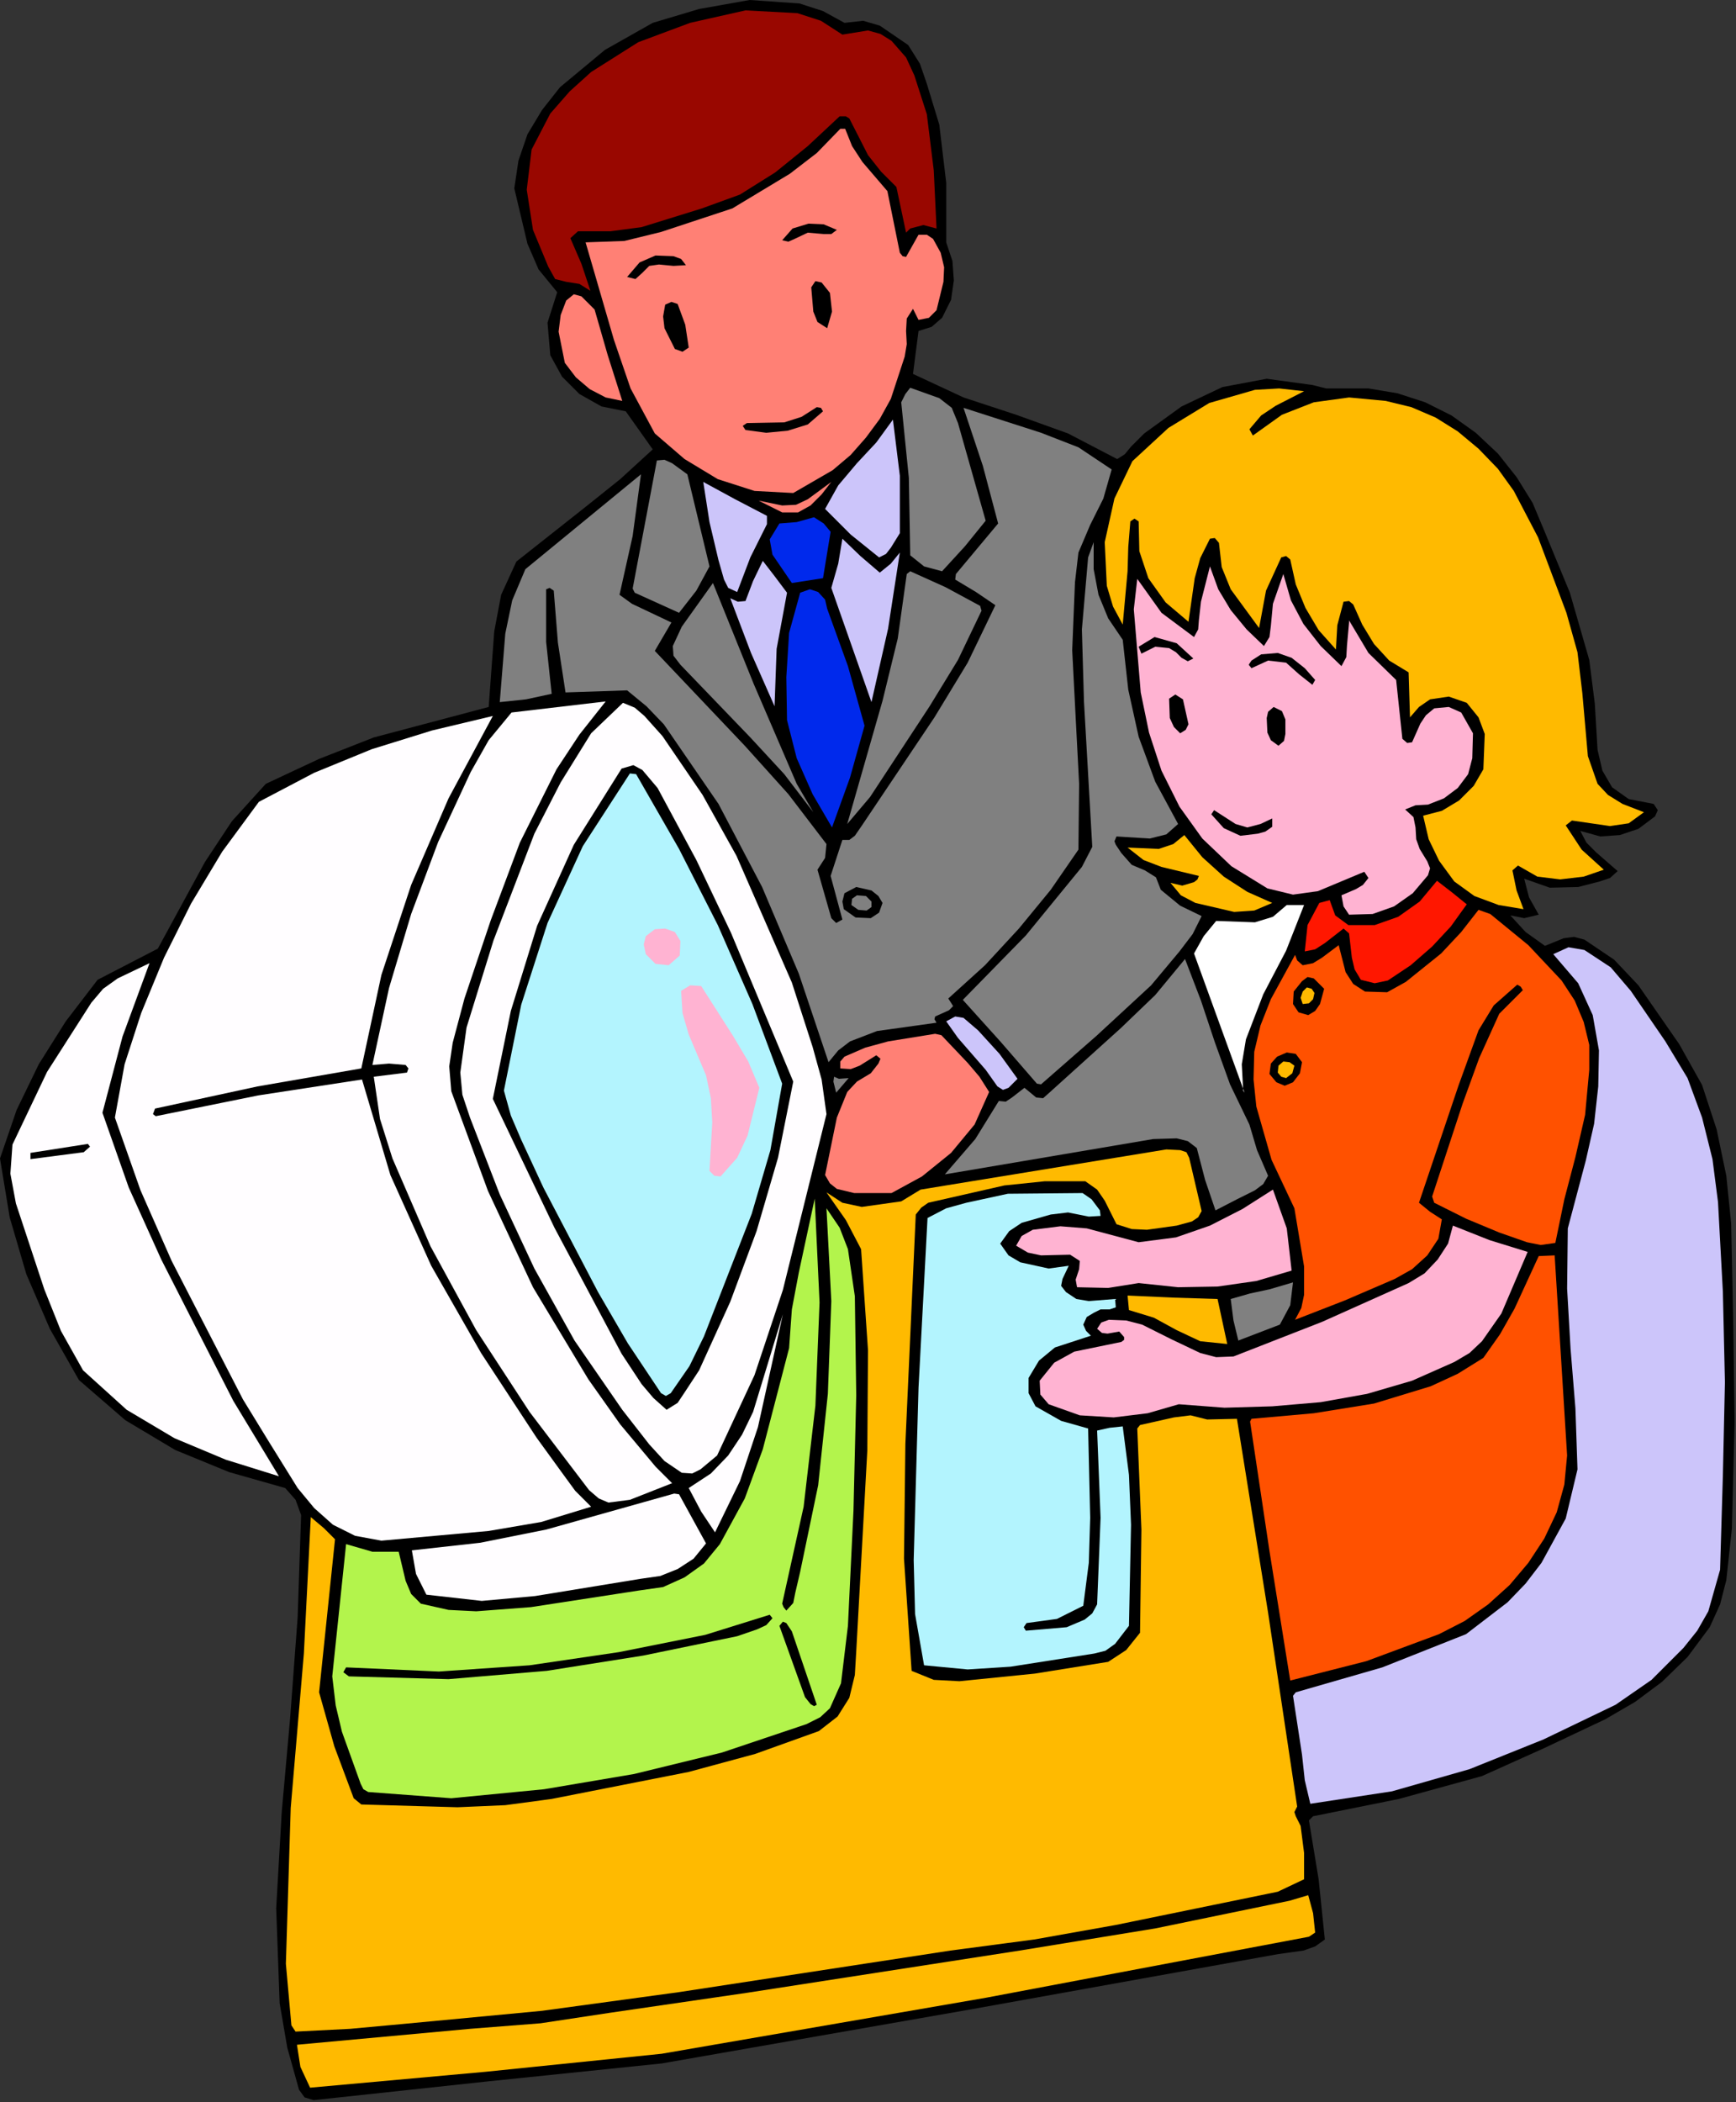
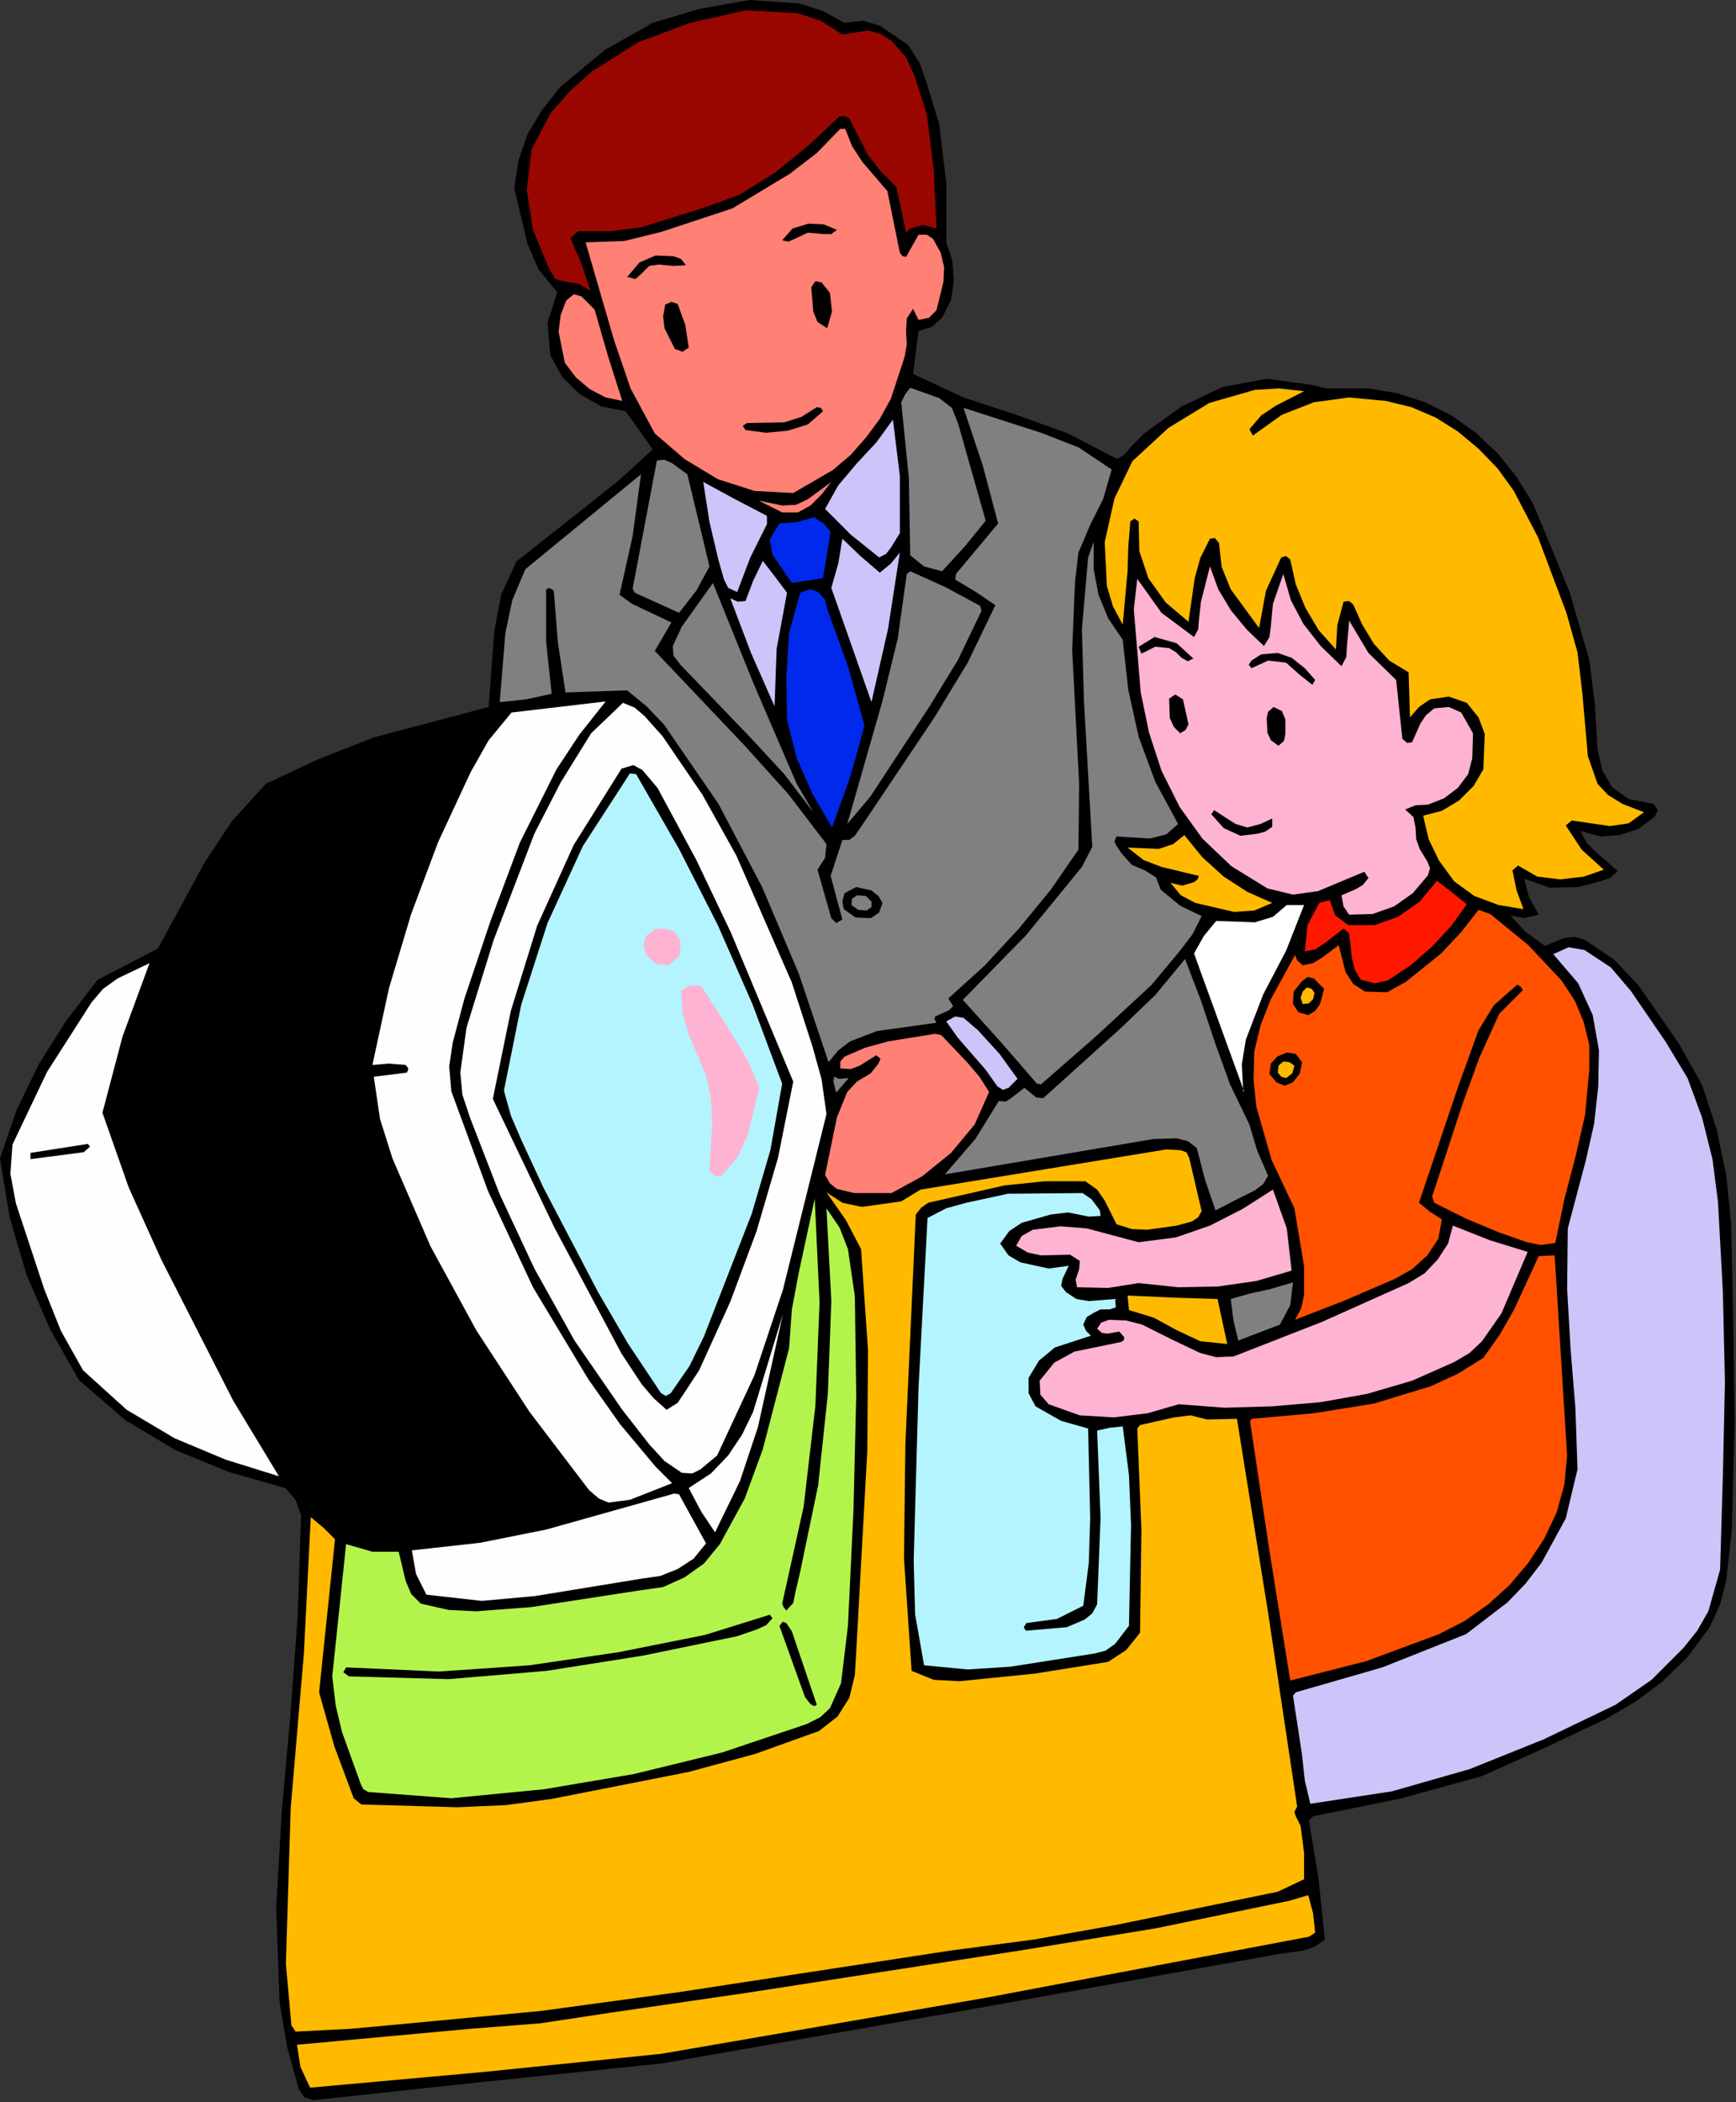
<svg xmlns="http://www.w3.org/2000/svg" xmlns:ns1="http://sodipodi.sourceforge.net/DTD/sodipodi-0.dtd" xmlns:ns2="http://www.inkscape.org/namespaces/inkscape" version="1.0" width="63.703mm" height="77.114mm" id="svg144" ns1:docname="JBIZ085.WMF">
  <rect width="100%" height="100%" fill="#333333" stroke="none" />
  <ns1:namedview pagecolor="#ffffff" bordercolor="#666666" borderopacity="1" objecttolerance="10" gridtolerance="10" guidetolerance="10" ns2:pageopacity="0" ns2:pageshadow="2" ns2:window-width="640" ns2:window-height="480" id="namedview146" />
  <defs id="defs6">
    <clipPath clipPathUnits="userSpaceOnUse" id="clipWmfPath1">
      <path d="M 0,0 L 240.672,0 L 240.672,291.36 L 0,291.36 z" id="path2" />
    </clipPath>
    <pattern id="WMFhbasepattern" patternUnits="userSpaceOnUse" width="6" height="6" x="0" y="0" />
  </defs>
  <path style="fill:#000000;fill-rule:evenodd;fill-opacity:1;stroke:none;" clip-path="url(#clipWmfPath1)" d="  M 117.12,3.168   L 119.712,2.88   L 122.016,3.552   L 125.952,6.24   L 127.584,8.832   L 128.544,11.616   L 130.272,17.28   L 131.232,25.344   L 131.232,33.6   L 132.096,36.192   L 132.288,38.88   L 131.904,41.568   L 130.656,44.064   L 129.216,45.312   L 127.392,45.888   L 126.624,51.84   L 133.632,55.104   L 140.928,57.504   L 148.128,60.096   L 154.944,63.648   L 156,62.976   L 156.864,61.92   L 158.688,60.096   L 163.872,56.352   L 169.536,53.664   L 175.68,52.512   L 182.016,53.376   L 183.936,53.856   L 185.76,53.856   L 189.792,53.856   L 193.824,54.528   L 197.664,55.776   L 201.312,57.6   L 204.672,60   L 207.744,62.88   L 210.336,66.144   L 212.544,69.696   L 214.08,73.344   L 217.728,82.176   L 220.416,91.488   L 221.184,97.536   L 221.568,103.968   L 222.24,106.848   L 223.584,109.152   L 225.888,110.784   L 229.344,111.456   L 229.92,112.32   L 229.536,113.184   L 227.232,114.912   L 224.64,115.776   L 221.952,115.968   L 219.168,115.2   L 220.032,116.832   L 221.376,118.176   L 224.352,120.768   L 223.296,121.728   L 221.856,122.208   L 218.88,122.976   L 214.944,123.072   L 211.392,121.824   L 212.064,124.416   L 213.408,126.816   L 211.392,127.296   L 209.472,126.912   L 211.584,129.216   L 214.272,131.136   L 216.864,130.08   L 218.304,129.888   L 219.744,130.272   L 223.872,133.056   L 227.232,136.608   L 232.896,144.768   L 236.064,150.432   L 238.08,156.576   L 239.424,163.008   L 240.096,169.632   L 240.384,183.456   L 240.576,197.184   L 240.192,211.968   L 239.424,219.072   L 238.56,222.432   L 237.12,225.6   L 234.048,229.728   L 230.496,233.184   L 226.752,235.968   L 222.624,238.368   L 214.08,242.4   L 205.536,246.24   L 194.016,249.408   L 182.112,251.808   L 181.536,252.384   L 182.88,260.544   L 183.744,268.896   L 182.4,269.856   L 180.768,270.432   L 177.312,270.912   L 134.592,278.592   L 91.776,286.08   L 67.584,288.576   L 43.488,291.168   L 42.24,290.784   L 41.472,289.728   L 39.84,283.872   L 38.784,277.728   L 38.304,264.576   L 39.072,251.232   L 40.224,238.368   L 41.28,224.256   L 41.76,210.048   L 40.992,207.936   L 39.552,206.304   L 31.776,204.096   L 24.288,201.024   L 17.376,196.896   L 10.944,191.328   L 6.912,184.224   L 3.648,176.64   L 1.344,168.768   L 0,160.608   L 2.304,153.888   L 5.376,147.552   L 9.12,141.6   L 13.536,135.84   L 21.888,131.52   L 28.416,119.52   L 32.16,113.856   L 36.864,108.672   L 44.256,105.216   L 51.84,102.24   L 67.776,98.016   L 68.544,87.552   L 69.504,82.464   L 71.616,77.856   L 81.216,70.272   L 86.016,66.432   L 90.528,62.304   L 86.784,57.024   L 83.424,56.352   L 80.352,54.624   L 77.952,52.224   L 76.32,49.248   L 75.936,44.736   L 77.28,40.512   L 74.688,37.344   L 73.152,33.792   L 71.328,26.112   L 71.904,22.272   L 73.152,18.624   L 75.168,15.264   L 77.664,12.096   L 83.904,6.912   L 90.528,3.168   L 96.96,1.248   L 103.968,0   L 110.88,0.48   L 114.144,1.536   L 117.12,3.168  z " id="path8" />
  <path style="fill:#990700;fill-rule:evenodd;fill-opacity:1;stroke:none;" clip-path="url(#clipWmfPath1)" d="  M 116.832,4.8   L 120.384,4.224   L 122.112,4.704   L 123.648,5.664   L 125.664,7.968   L 126.816,10.464   L 128.544,15.84   L 129.504,23.616   L 129.888,31.68   L 128.064,31.2   L 126.24,31.68   L 125.664,32.256   L 124.32,25.92   L 122.208,23.808   L 120.384,21.504   L 117.792,16.416   L 117.312,16.128   L 116.448,16.128   L 112.032,20.256   L 107.52,23.904   L 102.624,26.976   L 97.344,28.896   L 88.992,31.488   L 84.672,32.064   L 80.16,32.064   L 79.104,33.024   L 80.64,36.576   L 81.888,40.32   L 80.352,39.36   L 78.528,39.072   L 76.992,38.688   L 76.032,36.96   L 73.92,31.872   L 73.056,26.304   L 73.728,20.736   L 76.32,15.744   L 79.008,12.672   L 81.984,9.984   L 88.512,5.856   L 95.712,3.168   L 103.392,1.44   L 110.592,1.824   L 113.856,2.88   L 116.832,4.8  z " id="path10" />
  <path style="fill:#ff8075;fill-rule:evenodd;fill-opacity:1;stroke:none;" clip-path="url(#clipWmfPath1)" d="  M 117.216,17.856   L 118.176,20.256   L 119.616,22.464   L 123.072,26.496   L 124.8,35.04   L 125.184,35.52   L 125.664,35.616   L 126.528,34.08   L 127.392,32.544   L 128.544,32.544   L 129.408,33.12   L 130.464,35.04   L 130.944,37.056   L 130.848,39.072   L 129.888,43.008   L 128.832,44.064   L 127.392,44.352   L 126.624,42.816   L 125.76,44.16   L 125.664,45.888   L 125.76,47.712   L 125.472,49.44   L 123.552,55.296   L 122.016,58.08   L 120.096,60.672   L 117.984,63.072   L 115.488,65.184   L 110.016,68.352   L 104.64,68.064   L 99.552,66.432   L 94.944,63.648   L 90.816,60.096   L 87.456,53.856   L 85.152,47.136   L 81.216,33.6   L 86.592,33.408   L 91.68,32.16   L 101.568,28.896   L 109.536,24.096   L 113.28,21.216   L 116.544,17.856   L 117.216,17.856  z " id="path12" />
  <path style="fill:#000000;fill-rule:evenodd;fill-opacity:1;stroke:none;" clip-path="url(#clipWmfPath1)" d="  M 116.064,31.872   L 115.296,32.448   L 114.24,32.448   L 112.032,32.256   L 110.208,33.12   L 109.344,33.504   L 108.48,33.312   L 109.92,31.68   L 112.128,31.008   L 114.24,31.104   L 116.064,31.872  z " id="path14" />
  <path style="fill:#000000;fill-rule:evenodd;fill-opacity:1;stroke:none;" clip-path="url(#clipWmfPath1)" d="  M 95.136,36.768   L 93.408,36.864   L 91.392,36.672   L 90.048,36.864   L 89.088,37.824   L 88.128,38.688   L 86.976,38.4   L 88.704,36.384   L 90.912,35.424   L 93.408,35.52   L 94.464,35.904   L 95.136,36.768  z " id="path16" />
  <path style="fill:#000000;fill-rule:evenodd;fill-opacity:1;stroke:none;" clip-path="url(#clipWmfPath1)" d="  M 115.104,40.608   L 115.392,43.2   L 114.72,45.504   L 113.376,44.64   L 112.8,43.2   L 112.512,39.84   L 113.088,38.976   L 113.952,39.168   L 115.104,40.608  z " id="path18" />
  <path style="fill:#ff8075;fill-rule:evenodd;fill-opacity:1;stroke:none;" clip-path="url(#clipWmfPath1)" d="  M 82.464,42.912   L 84.288,49.248   L 86.304,55.584   L 84,55.104   L 81.792,53.952   L 79.872,52.32   L 78.336,50.304   L 77.472,45.984   L 77.76,43.68   L 78.528,41.664   L 79.584,40.8   L 80.64,41.088   L 82.464,42.912  z " id="path20" />
  <path style="fill:#000000;fill-rule:evenodd;fill-opacity:1;stroke:none;" clip-path="url(#clipWmfPath1)" d="  M 95.52,48.192   L 94.656,48.768   L 93.6,48.384   L 92.16,45.504   L 91.968,43.872   L 92.256,42.24   L 93.12,41.856   L 93.984,42.144   L 95.04,45.024   L 95.52,48.192  z " id="path22" />
  <path style="fill:#808080;fill-rule:evenodd;fill-opacity:1;stroke:none;" clip-path="url(#clipWmfPath1)" d="  M 132.864,58.656   L 136.704,72.192   L 133.824,75.744   L 130.656,79.2   L 128.16,78.528   L 126.24,76.992   L 126.048,66.24   L 124.992,55.776   L 125.568,54.624   L 126.24,53.76   L 130.272,55.2   L 132,56.544   L 132.864,58.656  z " id="path24" />
  <path style="fill:#ffba00;fill-rule:evenodd;fill-opacity:1;stroke:none;" clip-path="url(#clipWmfPath1)" d="  M 180.864,54.24   L 176.928,56.256   L 174.912,57.6   L 173.28,59.52   L 173.76,60.384   L 177.792,57.504   L 182.208,55.776   L 187.104,55.104   L 192.192,55.584   L 195.744,56.448   L 199.104,57.888   L 202.176,59.808   L 205.056,62.208   L 207.744,64.992   L 209.952,68.064   L 213.312,74.496   L 217.248,84.96   L 218.784,90.432   L 219.456,96.096   L 220.224,104.832   L 221.568,108.672   L 223.008,110.208   L 225.024,111.456   L 228,112.608   L 225.888,114.144   L 223.296,114.528   L 218.016,113.76   L 217.152,114.432   L 219.36,117.792   L 222.432,120.576   L 219.648,121.536   L 216.384,121.92   L 213.216,121.536   L 210.528,120   L 209.76,120.672   L 210.336,123.456   L 211.296,126.048   L 207.84,125.472   L 204.48,124.224   L 201.696,122.208   L 199.584,119.328   L 198.144,116.352   L 197.376,113.088   L 199.968,112.416   L 202.368,110.976   L 204.384,108.96   L 205.728,106.656   L 205.92,101.76   L 205.056,99.456   L 203.424,97.44   L 200.928,96.576   L 198.336,96.96   L 196.8,98.016   L 195.552,99.456   L 195.36,93.216   L 192.672,91.584   L 190.56,89.28   L 188.928,86.592   L 187.68,83.808   L 187.104,83.328   L 186.336,83.424   L 185.472,86.688   L 185.28,90.048   L 182.88,87.36   L 181.056,84.288   L 179.712,81.024   L 178.944,77.568   L 178.368,77.088   L 177.696,77.28   L 175.584,81.888   L 174.624,87.072   L 170.688,81.696   L 169.44,78.624   L 169.056,75.264   L 168.48,74.592   L 167.808,74.688   L 166.464,77.376   L 165.696,80.16   L 164.832,86.208   L 161.664,83.52   L 159.264,80.16   L 158.016,76.416   L 157.92,72.288   L 157.344,71.904   L 156.768,72.288   L 156.48,75.84   L 156.384,79.2   L 155.712,86.592   L 154.368,84.096   L 153.504,81.216   L 153.216,75.168   L 154.56,69.12   L 157.056,63.936   L 162.048,59.328   L 167.712,55.872   L 174.048,54.048   L 177.408,53.856   L 180.864,54.24  z " id="path26" />
  <path style="fill:#000000;fill-rule:evenodd;fill-opacity:1;stroke:none;" clip-path="url(#clipWmfPath1)" d="  M 114.144,57.024   L 112.032,58.848   L 109.248,59.712   L 106.272,60   L 103.392,59.616   L 103.008,59.04   L 103.584,58.656   L 108.768,58.56   L 111.168,57.792   L 113.28,56.448   L 113.856,56.544   L 114.144,57.024  z " id="path28" />
  <path style="fill:#808080;fill-rule:evenodd;fill-opacity:1;stroke:none;" clip-path="url(#clipWmfPath1)" d="  M 154.176,65.088   L 153.024,69.12   L 151.2,72.768   L 149.568,76.608   L 149.088,80.736   L 148.704,90.144   L 149.184,99.456   L 149.664,108.672   L 149.568,117.792   L 145.728,123.36   L 141.312,128.736   L 136.608,133.824   L 131.52,138.432   L 132.192,139.488   L 131.616,140.064   L 129.696,140.928   L 129.6,141.312   L 129.888,141.792   L 121.632,142.944   L 117.888,144.384   L 116.256,145.632   L 114.912,147.264   L 110.784,134.976   L 105.696,122.976   L 99.648,111.456   L 92.064,100.416   L 89.664,97.92   L 86.976,95.712   L 78.432,96   L 77.376,89.088   L 76.8,81.888   L 76.224,81.504   L 75.744,81.696   L 75.744,88.992   L 76.512,96.192   L 72.96,96.96   L 69.312,97.344   L 70.08,87.84   L 71.04,83.232   L 72.864,78.912   L 88.896,65.76   L 87.744,74.304   L 85.92,82.464   L 87.648,83.712   L 89.472,84.576   L 93.12,86.304   L 90.816,90.24   L 103.296,103.392   L 109.344,110.112   L 114.624,117.024   L 114.432,118.944   L 113.376,120.576   L 115.296,127.296   L 115.968,127.968   L 116.832,127.488   L 115.2,121.44   L 116.832,116.448   L 117.792,116.448   L 118.56,115.872   L 119.616,114.336   L 129.6,99.456   L 134.208,91.872   L 138.048,83.904   L 135.36,82.08   L 132.48,80.352   L 132.576,79.584   L 138.432,72.576   L 136.32,64.608   L 133.632,56.544   L 144.384,60   L 149.568,62.016   L 154.176,65.088  z " id="path30" />
  <path style="fill:#ccc5fa;fill-rule:evenodd;fill-opacity:1;stroke:none;" clip-path="url(#clipWmfPath1)" d="  M 124.8,73.92   L 123.552,75.936   L 122.88,76.8   L 121.92,77.28   L 117.984,74.112   L 114.432,70.56   L 116.256,67.296   L 118.848,64.224   L 121.536,61.344   L 123.84,58.176   L 124.8,65.952   L 124.8,73.92  z " id="path32" />
  <path style="fill:#808080;fill-rule:evenodd;fill-opacity:1;stroke:none;" clip-path="url(#clipWmfPath1)" d="  M 95.328,65.76   L 98.4,78.528   L 96.576,81.888   L 94.176,84.96   L 88.032,82.176   L 87.744,81.6   L 91.104,63.84   L 92.16,63.744   L 93.216,64.224   L 95.328,65.76  z " id="path34" />
  <path style="fill:#ccc5fa;fill-rule:evenodd;fill-opacity:1;stroke:none;" clip-path="url(#clipWmfPath1)" d="  M 106.368,71.52   L 106.368,72.672   L 104.064,77.28   L 102.24,82.08   L 100.992,81.504   L 100.416,80.352   L 99.648,77.664   L 98.4,72.384   L 97.536,66.816   L 101.952,69.216   L 106.368,71.52  z " id="path36" />
  <path style="fill:#ff8075;fill-rule:evenodd;fill-opacity:1;stroke:none;" clip-path="url(#clipWmfPath1)" d="  M 108.48,71.04   L 105.216,69.408   L 108.48,70.08   L 110.4,69.984   L 112.032,69.216   L 115.296,66.816   L 113.952,68.544   L 112.416,70.08   L 110.688,71.04   L 108.48,71.04  z " id="path38" />
  <path style="fill:#0029ec;fill-rule:evenodd;fill-opacity:1;stroke:none;" clip-path="url(#clipWmfPath1)" d="  M 115.2,73.728   L 114.144,80.16   L 109.824,80.832   L 107.136,76.896   L 106.752,74.784   L 108.096,72.576   L 110.496,72.384   L 112.896,71.712   L 114.24,72.576   L 115.2,73.728  z " id="path40" />
  <path style="fill:#ccc5fa;fill-rule:evenodd;fill-opacity:1;stroke:none;" clip-path="url(#clipWmfPath1)" d="  M 122.016,79.392   L 123.552,78.144   L 124.8,76.608   L 123.168,87.168   L 120.864,97.344   L 115.296,81.504   L 116.256,78.144   L 116.832,74.688   L 119.328,77.088   L 122.016,79.392  z " id="path42" />
  <path style="fill:#808080;fill-rule:evenodd;fill-opacity:1;stroke:none;" clip-path="url(#clipWmfPath1)" d="  M 155.712,88.704   L 156.48,95.616   L 157.92,102.144   L 160.224,108.384   L 163.392,114.24   L 161.76,115.68   L 159.456,116.256   L 154.848,115.968   L 154.56,116.64   L 154.752,117.12   L 155.52,118.272   L 156.96,119.904   L 158.784,120.672   L 160.32,121.632   L 160.992,123.36   L 163.68,125.568   L 166.656,127.008   L 165.408,129.504   L 163.584,131.904   L 159.648,136.608   L 152.064,143.616   L 144.384,150.336   L 143.808,150.24   L 138.816,144.48   L 133.536,138.624   L 142.272,129.696   L 150.048,120.192   L 151.488,117.408   L 150.336,97.248   L 150.048,87.264   L 150.912,77.28   L 151.68,75.168   L 151.68,78.912   L 152.352,82.464   L 153.696,85.728   L 155.712,88.704  z " id="path44" />
  <path style="fill:#ccc5fa;fill-rule:evenodd;fill-opacity:1;stroke:none;" clip-path="url(#clipWmfPath1)" d="  M 109.152,82.176   L 107.712,89.952   L 107.424,97.92   L 104.16,90.528   L 101.28,82.944   L 102.336,83.424   L 103.392,83.328   L 104.448,80.544   L 105.792,77.76   L 107.424,79.872   L 109.152,82.176  z " id="path46" />
  <path style="fill:#ffb3d2;fill-rule:evenodd;fill-opacity:1;stroke:none;" clip-path="url(#clipWmfPath1)" d="  M 175.296,89.568   L 176.064,88.32   L 176.256,86.784   L 176.544,83.712   L 177.984,79.584   L 179.04,83.232   L 180.768,86.496   L 183.168,89.568   L 186.048,92.352   L 186.72,91.104   L 186.816,89.472   L 187.104,86.304   L 187.104,86.016   L 189.792,90.528   L 193.632,94.272   L 194.496,102.432   L 195.168,103.008   L 195.84,102.912   L 196.992,100.32   L 197.76,99.168   L 198.912,98.208   L 200.928,98.016   L 202.656,98.784   L 204.288,101.664   L 204.192,105.12   L 203.616,107.328   L 202.176,109.248   L 200.256,110.688   L 198.048,111.552   L 196.32,111.648   L 194.88,112.224   L 196.032,113.28   L 196.32,114.72   L 196.416,116.352   L 196.896,117.696   L 197.952,119.424   L 198.336,120.384   L 198.048,121.344   L 195.936,123.84   L 193.344,125.664   L 190.368,126.72   L 187.104,126.816   L 186.336,125.664   L 186.048,124.128   L 188.064,123.264   L 189.024,122.688   L 189.792,121.728   L 189.216,120.864   L 182.784,123.552   L 179.328,124.032   L 175.776,123.168   L 170.784,120.096   L 166.752,116.256   L 163.584,111.84   L 161.088,106.848   L 159.36,101.568   L 158.208,96   L 157.248,84.48   L 157.728,80.256   L 161.088,84.96   L 165.6,88.32   L 166.176,87.264   L 166.272,86.016   L 166.56,83.424   L 167.808,78.528   L 168.96,81.696   L 170.688,84.576   L 172.896,87.264   L 175.296,89.568  z " id="path48" />
  <path style="fill:#808080;fill-rule:evenodd;fill-opacity:1;stroke:none;" clip-path="url(#clipWmfPath1)" d="  M 135.936,84   L 136.128,84.672   L 132.864,91.488   L 128.928,97.92   L 120.672,110.496   L 117.504,114.24   L 122.4,97.152   L 124.512,88.512   L 125.76,79.584   L 126.24,79.2   L 131.136,81.408   L 135.936,84  z " id="path50" />
  <path style="fill:#808080;fill-rule:evenodd;fill-opacity:1;stroke:none;" clip-path="url(#clipWmfPath1)" d="  M 110.496,108.672   L 112.8,112.608   L 108.768,107.328   L 104.064,102.24   L 94.368,92.16   L 93.408,90.912   L 93.312,89.568   L 94.56,86.88   L 98.88,80.832   L 104.544,94.848   L 110.496,108.672  z " id="path52" />
  <path style="fill:#0029ec;fill-rule:evenodd;fill-opacity:1;stroke:none;" clip-path="url(#clipWmfPath1)" d="  M 114.72,84.384   L 117.6,92.352   L 119.904,100.608   L 117.888,107.808   L 115.392,114.72   L 112.704,110.112   L 110.496,105.12   L 109.152,99.84   L 109.056,93.888   L 109.44,87.744   L 110.976,82.176   L 112.32,81.696   L 113.472,82.08   L 114.432,83.136   L 114.72,84.384  z " id="path54" />
  <path style="fill:#000000;fill-rule:evenodd;fill-opacity:1;stroke:none;" clip-path="url(#clipWmfPath1)" d="  M 165.504,91.296   L 164.736,91.68   L 163.872,91.2   L 163.104,90.432   L 162.144,89.856   L 160.224,89.664   L 158.304,90.624   L 157.92,89.664   L 160.128,88.32   L 163.2,89.184   L 165.504,91.296  z " id="path56" />
  <path style="fill:#000000;fill-rule:evenodd;fill-opacity:1;stroke:none;" clip-path="url(#clipWmfPath1)" d="  M 182.4,94.272   L 182.016,94.944   L 180.192,93.504   L 178.368,91.872   L 175.872,91.584   L 173.568,92.64   L 173.184,92.16   L 173.568,91.584   L 174.912,90.72   L 177.216,90.528   L 179.136,91.2   L 180.96,92.64   L 182.4,94.272  z " id="path58" />
  <path style="fill:#000000;fill-rule:evenodd;fill-opacity:1;stroke:none;" clip-path="url(#clipWmfPath1)" d="  M 164.832,100.416   L 164.448,101.184   L 163.68,101.664   L 162.816,100.8   L 162.24,99.552   L 162.144,96.864   L 163.008,96.288   L 164.064,96.96   L 164.832,100.416  z " id="path60" />
  <path style="fill:#fffdff;fill-rule:evenodd;fill-opacity:1;stroke:none;" clip-path="url(#clipWmfPath1)" d="  M 64.416,138.432   L 62.784,144.576   L 62.304,147.84   L 62.592,151.296   L 67.68,165.12   L 73.92,178.464   L 81.6,191.232   L 86.016,197.472   L 90.912,203.328   L 93.216,205.632   L 87.36,207.936   L 84.384,208.32   L 83.04,207.744   L 81.696,206.592   L 73.44,195.744   L 66.048,184.416   L 59.712,172.8   L 54.432,160.608   L 52.704,155.136   L 51.84,149.28   L 56.448,148.704   L 56.64,148.128   L 56.256,147.648   L 53.952,147.456   L 51.648,147.648   L 53.952,136.992   L 57.024,126.72   L 60.768,116.736   L 65.28,107.04   L 67.776,102.624   L 70.944,98.784   L 84,97.248   L 80.352,101.856   L 77.184,106.656   L 72.096,116.832   L 68.064,127.584   L 64.416,138.432  z " id="path62" />
  <path style="fill:#fffdff;fill-rule:evenodd;fill-opacity:1;stroke:none;" clip-path="url(#clipWmfPath1)" d="  M 91.872,102.048   L 97.44,110.208   L 102.144,118.656   L 109.824,136.224   L 112.704,145.152   L 113.952,149.664   L 114.624,154.464   L 108.576,178.848   L 104.64,190.656   L 99.456,201.792   L 97.152,203.712   L 96,204.288   L 94.56,204.192   L 92.16,202.56   L 90.048,200.256   L 86.304,195.456   L 79.68,185.856   L 74.112,175.872   L 69.312,165.6   L 65.184,154.944   L 64.128,151.776   L 63.84,148.704   L 64.704,142.464   L 68.448,130.368   L 74.112,115.584   L 77.76,108.48   L 81.984,101.664   L 86.4,97.44   L 88.032,98.112   L 89.376,99.264   L 91.872,102.048  z " id="path64" />
  <path style="fill:#000000;fill-rule:evenodd;fill-opacity:1;stroke:none;" clip-path="url(#clipWmfPath1)" d="  M 178.272,99.744   L 178.272,101.76   L 178.08,102.72   L 177.312,103.392   L 176.256,102.624   L 175.776,101.568   L 175.68,99.552   L 175.872,98.688   L 176.64,98.016   L 177.792,98.592   L 178.272,99.744  z " id="path66" />
-   <path style="fill:#fffdff;fill-rule:evenodd;fill-opacity:1;stroke:none;" clip-path="url(#clipWmfPath1)" d="  M 50.112,148.128   L 35.712,150.624   L 21.504,153.696   L 21.216,154.464   L 21.6,154.752   L 35.808,151.872   L 50.208,149.664   L 54.144,162.912   L 59.808,175.488   L 66.72,187.584   L 74.4,199.296   L 77.952,204.192   L 79.776,206.688   L 81.984,208.896   L 75.072,211.008   L 67.776,212.256   L 52.896,213.6   L 49.248,212.928   L 46.176,211.392   L 43.584,209.088   L 41.28,206.304   L 37.344,199.968   L 33.696,194.016   L 23.808,174.816   L 19.488,165.024   L 15.936,154.944   L 17.28,147.552   L 19.584,140.448   L 22.752,132.768   L 26.496,125.28   L 30.816,118.08   L 35.904,111.168   L 43.584,107.136   L 51.552,103.872   L 59.904,101.28   L 68.352,99.264   L 62.208,110.688   L 57.024,122.688   L 52.896,135.168   L 50.112,148.128  z " id="path68" />
  <path style="fill:#000000;fill-rule:evenodd;fill-opacity:1;stroke:none;" clip-path="url(#clipWmfPath1)" d="  M 91.2,109.248   L 96.576,119.232   L 101.376,129.312   L 110.016,149.952   L 107.904,160.512   L 104.928,170.688   L 101.28,180.48   L 96.96,189.984   L 94.944,193.056   L 93.984,194.496   L 92.448,195.456   L 90.624,193.824   L 88.992,191.904   L 86.208,187.68   L 76.896,170.208   L 68.352,152.352   L 70.848,140.16   L 74.496,128.352   L 79.584,117.12   L 86.208,106.56   L 87.84,106.08   L 89.088,106.752   L 91.2,109.248  z " id="path70" />
  <path style="fill:#b3f4fe;fill-rule:evenodd;fill-opacity:1;stroke:none;" clip-path="url(#clipWmfPath1)" d="  M 88.224,107.328   L 94.176,117.696   L 99.552,128.256   L 104.352,139.2   L 108.48,150.24   L 106.848,159.456   L 104.256,168.288   L 97.632,185.28   L 95.616,189.408   L 93.024,193.152   L 92.352,193.536   L 91.68,193.152   L 87.072,186.24   L 82.944,179.136   L 75.36,164.64   L 72.288,158.016   L 70.848,154.656   L 69.888,151.2   L 72.288,139.296   L 75.936,127.968   L 80.832,117.312   L 87.36,107.232   L 88.224,107.328  z " id="path72" />
  <path style="fill:#000000;fill-rule:evenodd;fill-opacity:1;stroke:none;" clip-path="url(#clipWmfPath1)" d="  M 174.816,114.24   L 176.448,113.472   L 176.448,114.624   L 175.488,115.296   L 174.432,115.584   L 172.032,115.872   L 169.728,114.816   L 168,112.896   L 168.384,112.32   L 171.36,114.24   L 172.992,114.72   L 174.816,114.24  z " id="path74" />
  <path style="fill:#ffba00;fill-rule:evenodd;fill-opacity:1;stroke:none;" clip-path="url(#clipWmfPath1)" d="  M 176.448,125.184   L 173.952,126.24   L 171.168,126.432   L 165.792,125.184   L 163.776,124.128   L 162.336,122.4   L 163.968,122.784   L 165.6,122.304   L 166.08,121.92   L 166.272,121.44   L 161.088,120.192   L 158.592,119.232   L 156.384,117.504   L 160.704,117.696   L 162.72,117.024   L 164.256,115.776   L 166.752,118.848   L 169.728,121.536   L 172.992,123.648   L 176.448,125.184  z " id="path76" />
  <path style="fill:#ff1700;fill-rule:evenodd;fill-opacity:1;stroke:none;" clip-path="url(#clipWmfPath1)" d="  M 203.424,125.376   L 201.216,128.448   L 198.624,131.232   L 195.648,133.824   L 192.48,135.936   L 190.656,136.32   L 188.736,135.84   L 187.872,134.4   L 187.488,132.768   L 187.104,129.408   L 186.336,128.736   L 183.744,130.752   L 182.4,131.616   L 180.96,131.904   L 181.344,128.256   L 182.976,125.184   L 184.416,124.8   L 185.184,126.912   L 187.008,128.256   L 190.656,128.256   L 193.92,127.104   L 196.896,124.992   L 199.296,122.112   L 201.408,123.744   L 203.424,125.376  z " id="path78" />
  <path style="fill:#000000;fill-rule:evenodd;fill-opacity:1;stroke:none;" clip-path="url(#clipWmfPath1)" d="  M 122.4,125.184   L 121.92,126.528   L 120.768,127.296   L 118.656,127.2   L 117.024,126.048   L 116.832,124.992   L 117.12,123.84   L 118.752,122.976   L 120.864,123.456   L 121.824,124.224   L 122.4,125.184  z " id="path80" />
  <path style="fill:#808080;fill-rule:evenodd;fill-opacity:1;stroke:none;" clip-path="url(#clipWmfPath1)" d="  M 120.864,124.992   L 120.864,125.76   L 120.192,126.24   L 119.04,126.144   L 118.08,125.472   L 118.176,124.608   L 118.848,124.128   L 120.096,124.224   L 120.864,124.992  z " id="path82" />
  <path style="fill:#ffffff;fill-rule:evenodd;fill-opacity:1;stroke:none;" clip-path="url(#clipWmfPath1)" d="  M 180.864,125.472   L 178.368,131.808   L 175.2,137.856   L 172.8,144.096   L 172.224,147.552   L 172.416,151.2   L 172.608,151.488   L 165.6,132.192   L 166.944,129.792   L 168.672,127.68   L 174.048,127.872   L 176.544,127.104   L 178.464,125.472   L 180.864,125.472  z " id="path84" />
  <path style="fill:#ff5100;fill-rule:evenodd;fill-opacity:1;stroke:none;" clip-path="url(#clipWmfPath1)" d="  M 206.688,126.72   L 211.968,131.04   L 216.576,135.936   L 218.4,138.72   L 219.648,141.696   L 220.416,144.864   L 220.416,148.32   L 219.84,154.56   L 218.496,160.416   L 216.96,166.272   L 215.712,172.32   L 213.696,172.608   L 211.776,172.224   L 207.936,170.88   L 203.328,168.96   L 198.912,166.752   L 198.624,165.888   L 202.848,153.024   L 205.152,146.688   L 207.936,140.544   L 211.2,137.28   L 210.912,136.8   L 210.432,136.512   L 207.168,139.392   L 205.056,142.848   L 202.272,150.528   L 196.8,166.752   L 198.336,168   L 199.968,169.056   L 199.488,171.744   L 197.952,174.048   L 195.84,175.968   L 193.44,177.312   L 186.528,180.288   L 179.616,182.976   L 180.48,181.344   L 180.864,179.52   L 180.864,175.584   L 179.52,167.52   L 176.352,160.8   L 174.24,153.408   L 173.856,149.664   L 173.952,145.824   L 174.816,142.176   L 176.256,138.528   L 179.616,132.384   L 179.904,133.152   L 180.672,133.824   L 182.112,133.536   L 183.36,132.768   L 185.664,131.04   L 186.624,134.784   L 187.68,136.416   L 189.312,137.472   L 192.384,137.568   L 194.976,136.128   L 199.872,132.192   L 202.656,129.216   L 205.056,126.144   L 206.688,126.72  z " id="path86" />
  <path style="fill:#ffb3d2;fill-rule:evenodd;fill-opacity:1;stroke:none;" clip-path="url(#clipWmfPath1)" d="  M 94.368,130.464   L 94.272,132.48   L 92.736,133.824   L 90.912,133.632   L 89.568,132.288   L 89.28,130.944   L 89.568,129.792   L 90.816,128.832   L 92.256,128.736   L 93.6,129.216   L 94.368,130.464  z " id="path88" />
  <path style="fill:#ffb3d2;fill-rule:evenodd;fill-opacity:1;stroke:none;" clip-path="url(#clipWmfPath1)" d="  M 92.928,130.656   L 92.832,131.904   L 91.968,132.576   L 90.912,131.808   L 91.008,130.848   L 91.392,129.984   L 92.352,130.08   L 92.928,130.656  z " id="path90" />
  <path style="fill:#ccc5fa;fill-rule:evenodd;fill-opacity:1;stroke:none;" clip-path="url(#clipWmfPath1)" d="  M 230.976,144.384   L 234.048,149.472   L 236.064,154.944   L 237.504,160.704   L 238.272,166.656   L 238.944,179.04   L 239.232,191.616   L 238.944,204.672   L 238.56,217.632   L 236.928,223.392   L 235.392,226.08   L 233.472,228.48   L 229.056,232.896   L 224.064,236.352   L 214.08,241.152   L 203.808,245.28   L 193.056,248.352   L 181.728,250.08   L 180.96,246.816   L 180.576,243.264   L 179.328,235.104   L 179.712,234.624   L 191.712,231.168   L 203.328,226.56   L 209.088,222.144   L 211.584,219.552   L 213.792,216.672   L 217.152,210.528   L 218.784,203.712   L 218.496,195.264   L 217.824,187.008   L 217.344,178.656   L 217.44,170.304   L 219.936,160.896   L 221.088,155.808   L 221.664,150.624   L 221.76,145.632   L 220.896,140.736   L 218.88,136.32   L 215.424,132.288   L 217.536,131.328   L 219.744,131.712   L 223.392,134.112   L 226.176,137.376   L 230.976,144.384  z " id="path92" />
  <path style="fill:#808080;fill-rule:evenodd;fill-opacity:1;stroke:none;" clip-path="url(#clipWmfPath1)" d="  M 173.28,155.904   L 174.336,159.456   L 175.872,163.008   L 175.2,164.16   L 174.048,165.024   L 171.552,166.272   L 168.576,167.808   L 167.136,163.584   L 165.984,159.168   L 164.736,158.208   L 163.2,157.824   L 159.936,157.92   L 131.04,162.816   L 135.264,157.92   L 138.528,152.64   L 139.488,152.736   L 140.352,152.16   L 142.08,150.816   L 143.712,152.16   L 144.672,152.256   L 145.536,151.488   L 155.424,142.56   L 160.224,137.952   L 164.352,132.96   L 166.56,138.72   L 168.48,144.48   L 170.592,150.336   L 173.28,155.904  z " id="path94" />
  <path style="fill:#fffdff;fill-rule:evenodd;fill-opacity:1;stroke:none;" clip-path="url(#clipWmfPath1)" d="  M 20.736,133.536   L 16.992,143.712   L 14.208,154.272   L 17.856,164.64   L 22.368,174.624   L 32.352,194.208   L 38.688,204.672   L 31.296,202.368   L 24.192,199.392   L 17.568,195.456   L 11.52,189.984   L 8.448,184.512   L 6.144,178.752   L 2.208,166.848   L 1.44,162.72   L 1.728,158.688   L 6.528,148.608   L 12.672,139.008   L 14.304,137.088   L 16.32,135.648   L 20.736,133.536  z " id="path96" />
  <path style="fill:#000000;fill-rule:evenodd;fill-opacity:1;stroke:none;" clip-path="url(#clipWmfPath1)" d="  M 183.648,137.088   L 183.072,139.2   L 182.4,140.16   L 181.44,140.736   L 180.096,140.352   L 179.328,139.2   L 179.424,137.472   L 180.576,136.032   L 181.344,135.456   L 182.208,135.648   L 183.648,137.088  z " id="path98" />
  <path style="fill:#ffb3d2;fill-rule:evenodd;fill-opacity:1;stroke:none;" clip-path="url(#clipWmfPath1)" d="  M 97.248,136.704   L 101.664,143.616   L 103.776,147.168   L 105.312,150.816   L 103.68,157.44   L 102.24,160.512   L 99.936,163.104   L 99.072,163.008   L 98.4,162.336   L 98.784,155.616   L 98.592,152.256   L 97.92,149.088   L 95.52,143.424   L 94.656,140.448   L 94.464,137.376   L 95.712,136.608   L 97.248,136.704  z " id="path100" />
  <path style="fill:#ffba00;fill-rule:evenodd;fill-opacity:1;stroke:none;" clip-path="url(#clipWmfPath1)" d="  M 182.112,138.528   L 181.536,139.104   L 180.672,139.2   L 180.384,138.336   L 180.672,137.472   L 181.248,136.896   L 181.92,137.088   L 182.304,137.664   L 182.112,138.528  z " id="path102" />
  <path style="fill:#ffb3d2;fill-rule:evenodd;fill-opacity:1;stroke:none;" clip-path="url(#clipWmfPath1)" d="  M 96.576,138.048   L 102.048,146.688   L 103.584,151.2   L 103.488,153.696   L 102.528,156.096   L 101.376,158.688   L 99.936,160.992   L 100.32,155.328   L 99.36,149.952   L 96,139.68   L 95.904,138.624   L 96.096,138.144   L 96.576,138.048  z " id="path104" />
  <path style="fill:#ccc5fa;fill-rule:evenodd;fill-opacity:1;stroke:none;" clip-path="url(#clipWmfPath1)" d="  M 141.12,149.568   L 139.872,150.816   L 139.104,151.104   L 138.336,150.624   L 136.704,148.32   L 134.784,146.112   L 132.864,143.904   L 131.232,141.6   L 132.48,140.928   L 133.632,141.12   L 135.648,142.848   L 138.624,146.112   L 141.12,149.568  z " id="path106" />
  <path style="fill:#ff8075;fill-rule:evenodd;fill-opacity:1;stroke:none;" clip-path="url(#clipWmfPath1)" d="  M 130.56,143.52   L 134.208,147.36   L 135.84,149.28   L 137.184,151.392   L 135.168,155.904   L 131.904,159.84   L 127.872,163.104   L 123.648,165.408   L 118.464,165.408   L 116.064,164.832   L 115.104,164.064   L 114.432,162.912   L 116.064,154.944   L 117.504,151.392   L 118.848,149.952   L 120.768,148.8   L 121.824,147.456   L 122.112,146.784   L 121.536,146.304   L 119.232,147.744   L 117.984,148.224   L 116.544,148.128   L 116.544,147.168   L 117.12,146.496   L 120,145.248   L 123.168,144.384   L 129.696,143.328   L 130.56,143.52  z " id="path108" />
  <path style="fill:#000000;fill-rule:evenodd;fill-opacity:1;stroke:none;" clip-path="url(#clipWmfPath1)" d="  M 180.576,147.264   L 180.288,148.8   L 179.328,150.048   L 178.176,150.528   L 177.024,150.048   L 176.064,148.896   L 176.256,147.456   L 177.12,146.496   L 178.464,145.92   L 179.712,146.112   L 180.576,147.264  z " id="path110" />
  <path style="fill:#ffba00;fill-rule:evenodd;fill-opacity:1;stroke:none;" clip-path="url(#clipWmfPath1)" d="  M 179.52,147.744   L 179.232,148.8   L 178.368,149.472   L 177.696,149.28   L 177.216,148.704   L 177.312,147.744   L 177.984,147.168   L 178.848,147.264   L 179.52,147.744  z " id="path112" />
  <path style="fill:#808080;fill-rule:evenodd;fill-opacity:1;stroke:none;" clip-path="url(#clipWmfPath1)" d="  M 117.696,149.472   L 115.968,151.488   L 115.584,149.952   L 115.68,149.28   L 116.352,149.568   L 117.696,149.472  z " id="path114" />
  <path style="fill:#000000;fill-rule:evenodd;fill-opacity:1;stroke:none;" clip-path="url(#clipWmfPath1)" d="  M 12.48,158.976   L 11.616,159.744   L 4.224,160.704   L 4.224,159.84   L 12.192,158.592   L 12.48,158.976  z " id="path116" />
  <path style="fill:#ffba00;fill-rule:evenodd;fill-opacity:1;stroke:none;" clip-path="url(#clipWmfPath1)" d="  M 164.928,160.512   L 166.656,167.904   L 166.176,168.768   L 165.312,169.344   L 163.2,169.92   L 159.072,170.496   L 156.96,170.4   L 154.848,169.728   L 153.216,166.464   L 152.16,164.928   L 150.528,163.776   L 144.864,163.776   L 139.296,164.352   L 128.736,166.752   L 127.776,167.424   L 127.008,168.384   L 125.568,200.16   L 125.376,216.096   L 126.432,231.648   L 129.504,232.896   L 133.056,233.088   L 143.52,232.032   L 153.696,230.4   L 156.192,228.768   L 158.112,226.368   L 158.304,212.064   L 157.728,198.048   L 158.112,197.568   L 162.816,196.512   L 165.12,196.224   L 167.424,196.8   L 171.552,196.704   L 175.872,223.584   L 179.904,250.464   L 179.52,251.232   L 179.712,251.808   L 180.384,253.152   L 180.864,256.896   L 180.864,260.544   L 177.216,262.272   L 154.752,266.88   L 143.424,268.896   L 131.808,270.432   L 94.176,276.192   L 75.168,278.784   L 55.872,280.608   L 48.576,281.28   L 40.992,281.664   L 40.416,280.8   L 39.648,272.256   L 40.32,250.656   L 42.144,229.248   L 43.104,210.336   L 44.928,211.872   L 46.464,213.408   L 44.256,234.624   L 46.368,242.112   L 49.056,249.312   L 50.112,250.176   L 63.456,250.56   L 70.08,250.272   L 76.512,249.408   L 95.52,245.664   L 104.736,243.168   L 113.568,240   L 116.16,237.984   L 117.792,235.392   L 118.56,232.224   L 118.752,228.96   L 120.288,201.12   L 120.384,187.2   L 119.424,173.184   L 117.312,169.152   L 114.624,165.312   L 116.832,166.752   L 119.52,167.328   L 124.992,166.56   L 127.68,164.928   L 161.76,159.36   L 163.68,159.456   L 164.544,159.744   L 164.928,160.512  z " id="path118" />
  <path style="fill:#ffb3d2;fill-rule:evenodd;fill-opacity:1;stroke:none;" clip-path="url(#clipWmfPath1)" d="  M 179.136,176.16   L 174.24,177.6   L 168.864,178.368   L 163.392,178.464   L 157.92,177.888   L 153.696,178.56   L 149.376,178.464   L 149.184,177.408   L 149.664,175.968   L 149.76,174.816   L 148.416,173.952   L 144.384,174.048   L 142.56,173.664   L 140.928,172.704   L 141.696,171.36   L 143.232,170.496   L 147.072,170.016   L 150.72,170.304   L 157.92,172.224   L 163.104,171.552   L 167.808,169.92   L 172.32,167.616   L 176.544,164.928   L 178.464,170.304   L 179.136,176.16  z " id="path120" />
  <path style="fill:#b3f4fe;fill-rule:evenodd;fill-opacity:1;stroke:none;" clip-path="url(#clipWmfPath1)" d="  M 151.392,166.272   L 152.544,167.808   L 152.64,168.576   L 151.008,168.672   L 148.128,168.096   L 145.728,168.384   L 141.696,169.536   L 139.968,170.688   L 138.72,172.416   L 139.872,174.048   L 141.504,175.008   L 145.44,175.872   L 148.224,175.488   L 147.36,177.312   L 147.168,178.272   L 147.84,179.136   L 149.28,180.096   L 151.008,180.384   L 154.656,180.096   L 154.752,181.248   L 153.888,181.536   L 152.64,181.536   L 151.68,182.016   L 150.72,182.592   L 150.24,183.648   L 150.624,184.512   L 151.296,185.184   L 146.304,186.816   L 144.096,188.64   L 142.656,191.04   L 142.656,193.152   L 143.616,194.976   L 147.168,196.992   L 150.912,198.048   L 151.2,210.432   L 151.008,216.672   L 150.24,222.624   L 146.592,224.448   L 142.368,225.024   L 141.984,225.6   L 142.272,226.08   L 147.936,225.6   L 150.432,224.544   L 151.488,223.68   L 152.16,222.432   L 152.64,210.432   L 152.16,198.336   L 153.888,197.952   L 155.712,197.76   L 156.576,204.48   L 156.864,211.392   L 156.576,225.408   L 154.656,227.904   L 153.312,228.864   L 151.776,229.248   L 140.16,231.072   L 134.208,231.456   L 128.16,230.88   L 126.912,223.776   L 126.72,216.288   L 127.392,192.384   L 128.64,168.864   L 131.232,167.52   L 134.016,166.752   L 139.776,165.504   L 150.144,165.408   L 151.392,166.272  z " id="path122" />
  <path style="fill:#b3f44c;fill-rule:evenodd;fill-opacity:1;stroke:none;" clip-path="url(#clipWmfPath1)" d="  M 108.48,222.336   L 108.672,222.816   L 109.056,223.296   L 110.016,222.24   L 110.304,220.8   L 110.976,217.92   L 113.472,205.92   L 114.816,193.248   L 115.296,180.384   L 114.624,167.52   L 116.448,170.208   L 117.6,173.184   L 118.56,179.712   L 118.752,193.44   L 118.368,209.472   L 117.6,225.408   L 116.64,233.376   L 115.104,236.832   L 113.76,238.08   L 111.84,239.04   L 100.128,242.976   L 87.936,245.952   L 75.456,248.064   L 62.592,249.312   L 51.072,248.448   L 50.4,248.064   L 50.016,247.296   L 47.424,240.096   L 46.56,236.448   L 46.08,232.416   L 48,214.08   L 51.648,215.136   L 55.296,215.136   L 56.256,219.168   L 57.024,220.992   L 58.368,222.336   L 62.208,223.2   L 66.048,223.392   L 73.632,222.816   L 88.608,220.512   L 91.968,220.032   L 94.944,218.688   L 97.632,216.768   L 99.84,214.08   L 103.296,207.744   L 105.792,200.928   L 109.44,186.912   L 109.824,181.536   L 110.784,176.448   L 112.992,166.176   L 113.664,180.576   L 113.088,194.88   L 111.456,208.896   L 108.48,222.336  z " id="path124" />
  <path style="fill:#ffb3d2;fill-rule:evenodd;fill-opacity:1;stroke:none;" clip-path="url(#clipWmfPath1)" d="  M 211.872,173.568   L 208.224,182.112   L 205.536,185.952   L 203.808,187.584   L 201.696,188.832   L 195.84,191.424   L 189.6,193.248   L 183.168,194.4   L 176.448,194.976   L 169.824,195.168   L 163.488,194.688   L 159.168,195.936   L 154.464,196.512   L 149.76,196.224   L 145.44,194.688   L 144.288,193.344   L 144.192,191.424   L 146.208,188.928   L 148.992,187.392   L 155.52,186.048   L 155.904,185.76   L 155.904,185.376   L 155.232,184.608   L 153.6,184.896   L 152.832,184.8   L 152.16,184.224   L 152.736,183.36   L 153.792,182.976   L 156.192,183.072   L 158.4,183.648   L 162.432,185.664   L 166.464,187.584   L 168.672,188.16   L 171.072,188.064   L 183.36,183.264   L 195.36,177.888   L 197.568,176.544   L 199.392,174.624   L 200.832,172.416   L 201.504,169.92   L 206.592,171.936   L 211.872,173.568  z " id="path126" />
  <path style="fill:#ff5100;fill-rule:evenodd;fill-opacity:1;stroke:none;" clip-path="url(#clipWmfPath1)" d="  M 217.344,201.792   L 216.96,205.824   L 215.904,209.664   L 214.176,213.312   L 211.968,216.672   L 209.376,219.744   L 206.4,222.432   L 203.136,224.736   L 199.584,226.56   L 189.504,230.304   L 178.944,232.992   L 176.064,215.04   L 173.376,197.088   L 173.568,196.704   L 182.208,195.936   L 190.56,194.592   L 198.432,192.192   L 202.176,190.464   L 205.728,188.256   L 208.032,184.992   L 210.048,181.44   L 213.408,174.144   L 215.616,174.048   L 217.344,201.792  z " id="path128" />
  <path style="fill:#808080;fill-rule:evenodd;fill-opacity:1;stroke:none;" clip-path="url(#clipWmfPath1)" d="  M 179.328,177.792   L 178.944,180.96   L 177.504,183.648   L 171.744,185.856   L 171.072,183.072   L 170.688,180.096   L 173.376,179.328   L 176.064,178.752   L 179.328,177.792  z " id="path130" />
  <path style="fill:#ffba00;fill-rule:evenodd;fill-opacity:1;stroke:none;" clip-path="url(#clipWmfPath1)" d="  M 168.864,180.096   L 170.208,186.336   L 166.464,185.952   L 163.2,184.416   L 160.032,182.688   L 156.576,181.632   L 156.384,179.616   L 162.72,179.904   L 168.864,180.096  z " id="path132" />
  <path style="fill:#fffdff;fill-rule:evenodd;fill-opacity:1;stroke:none;" clip-path="url(#clipWmfPath1)" d="  M 99.168,212.448   L 97.248,209.568   L 95.52,206.304   L 98.592,204.288   L 100.992,201.792   L 102.912,198.912   L 104.448,195.744   L 108.576,182.208   L 105.12,197.856   L 102.624,205.344   L 99.168,212.448  z " id="path134" />
  <path style="fill:#fffdff;fill-rule:evenodd;fill-opacity:1;stroke:none;" clip-path="url(#clipWmfPath1)" d="  M 97.92,213.984   L 96.192,216.096   L 93.984,217.536   L 91.584,218.496   L 88.896,218.88   L 74.208,221.28   L 66.816,221.952   L 59.136,221.088   L 57.696,218.208   L 57.12,214.944   L 66.624,213.888   L 75.744,212.064   L 93.504,207.072   L 94.176,207.168   L 97.92,213.984  z " id="path136" />
  <path style="fill:#000000;fill-rule:evenodd;fill-opacity:1;stroke:none;" clip-path="url(#clipWmfPath1)" d="  M 107.136,224.352   L 106.272,225.312   L 105.024,225.888   L 102.24,226.848   L 89.184,229.536   L 75.84,231.648   L 62.208,232.8   L 48.384,232.416   L 47.616,231.84   L 48,231.168   L 60.864,231.744   L 73.44,230.88   L 85.824,229.056   L 97.824,226.656   L 106.752,223.872   L 107.136,224.352  z " id="path138" />
  <path style="fill:#000000;fill-rule:evenodd;fill-opacity:1;stroke:none;" clip-path="url(#clipWmfPath1)" d="  M 109.824,226.176   L 113.28,236.352   L 112.896,236.544   L 112.416,236.256   L 111.648,235.296   L 108.096,225.408   L 108.576,224.832   L 109.056,225.024   L 109.824,226.176  z " id="path140" />
  <path style="fill:#ffba00;fill-rule:evenodd;fill-opacity:1;stroke:none;" clip-path="url(#clipWmfPath1)" d="  M 182.4,267.936   L 181.536,268.512   L 136.8,276.96   L 91.776,284.736   L 67.392,287.232   L 43.008,289.44   L 41.664,286.56   L 41.184,283.488   L 65.184,281.28   L 74.976,280.512   L 84.48,279.072   L 103.584,276.288   L 141.408,270.432   L 160.224,267.36   L 178.848,263.52   L 181.44,262.752   L 182.112,265.248   L 182.4,267.936  z " id="path142" />
</svg>